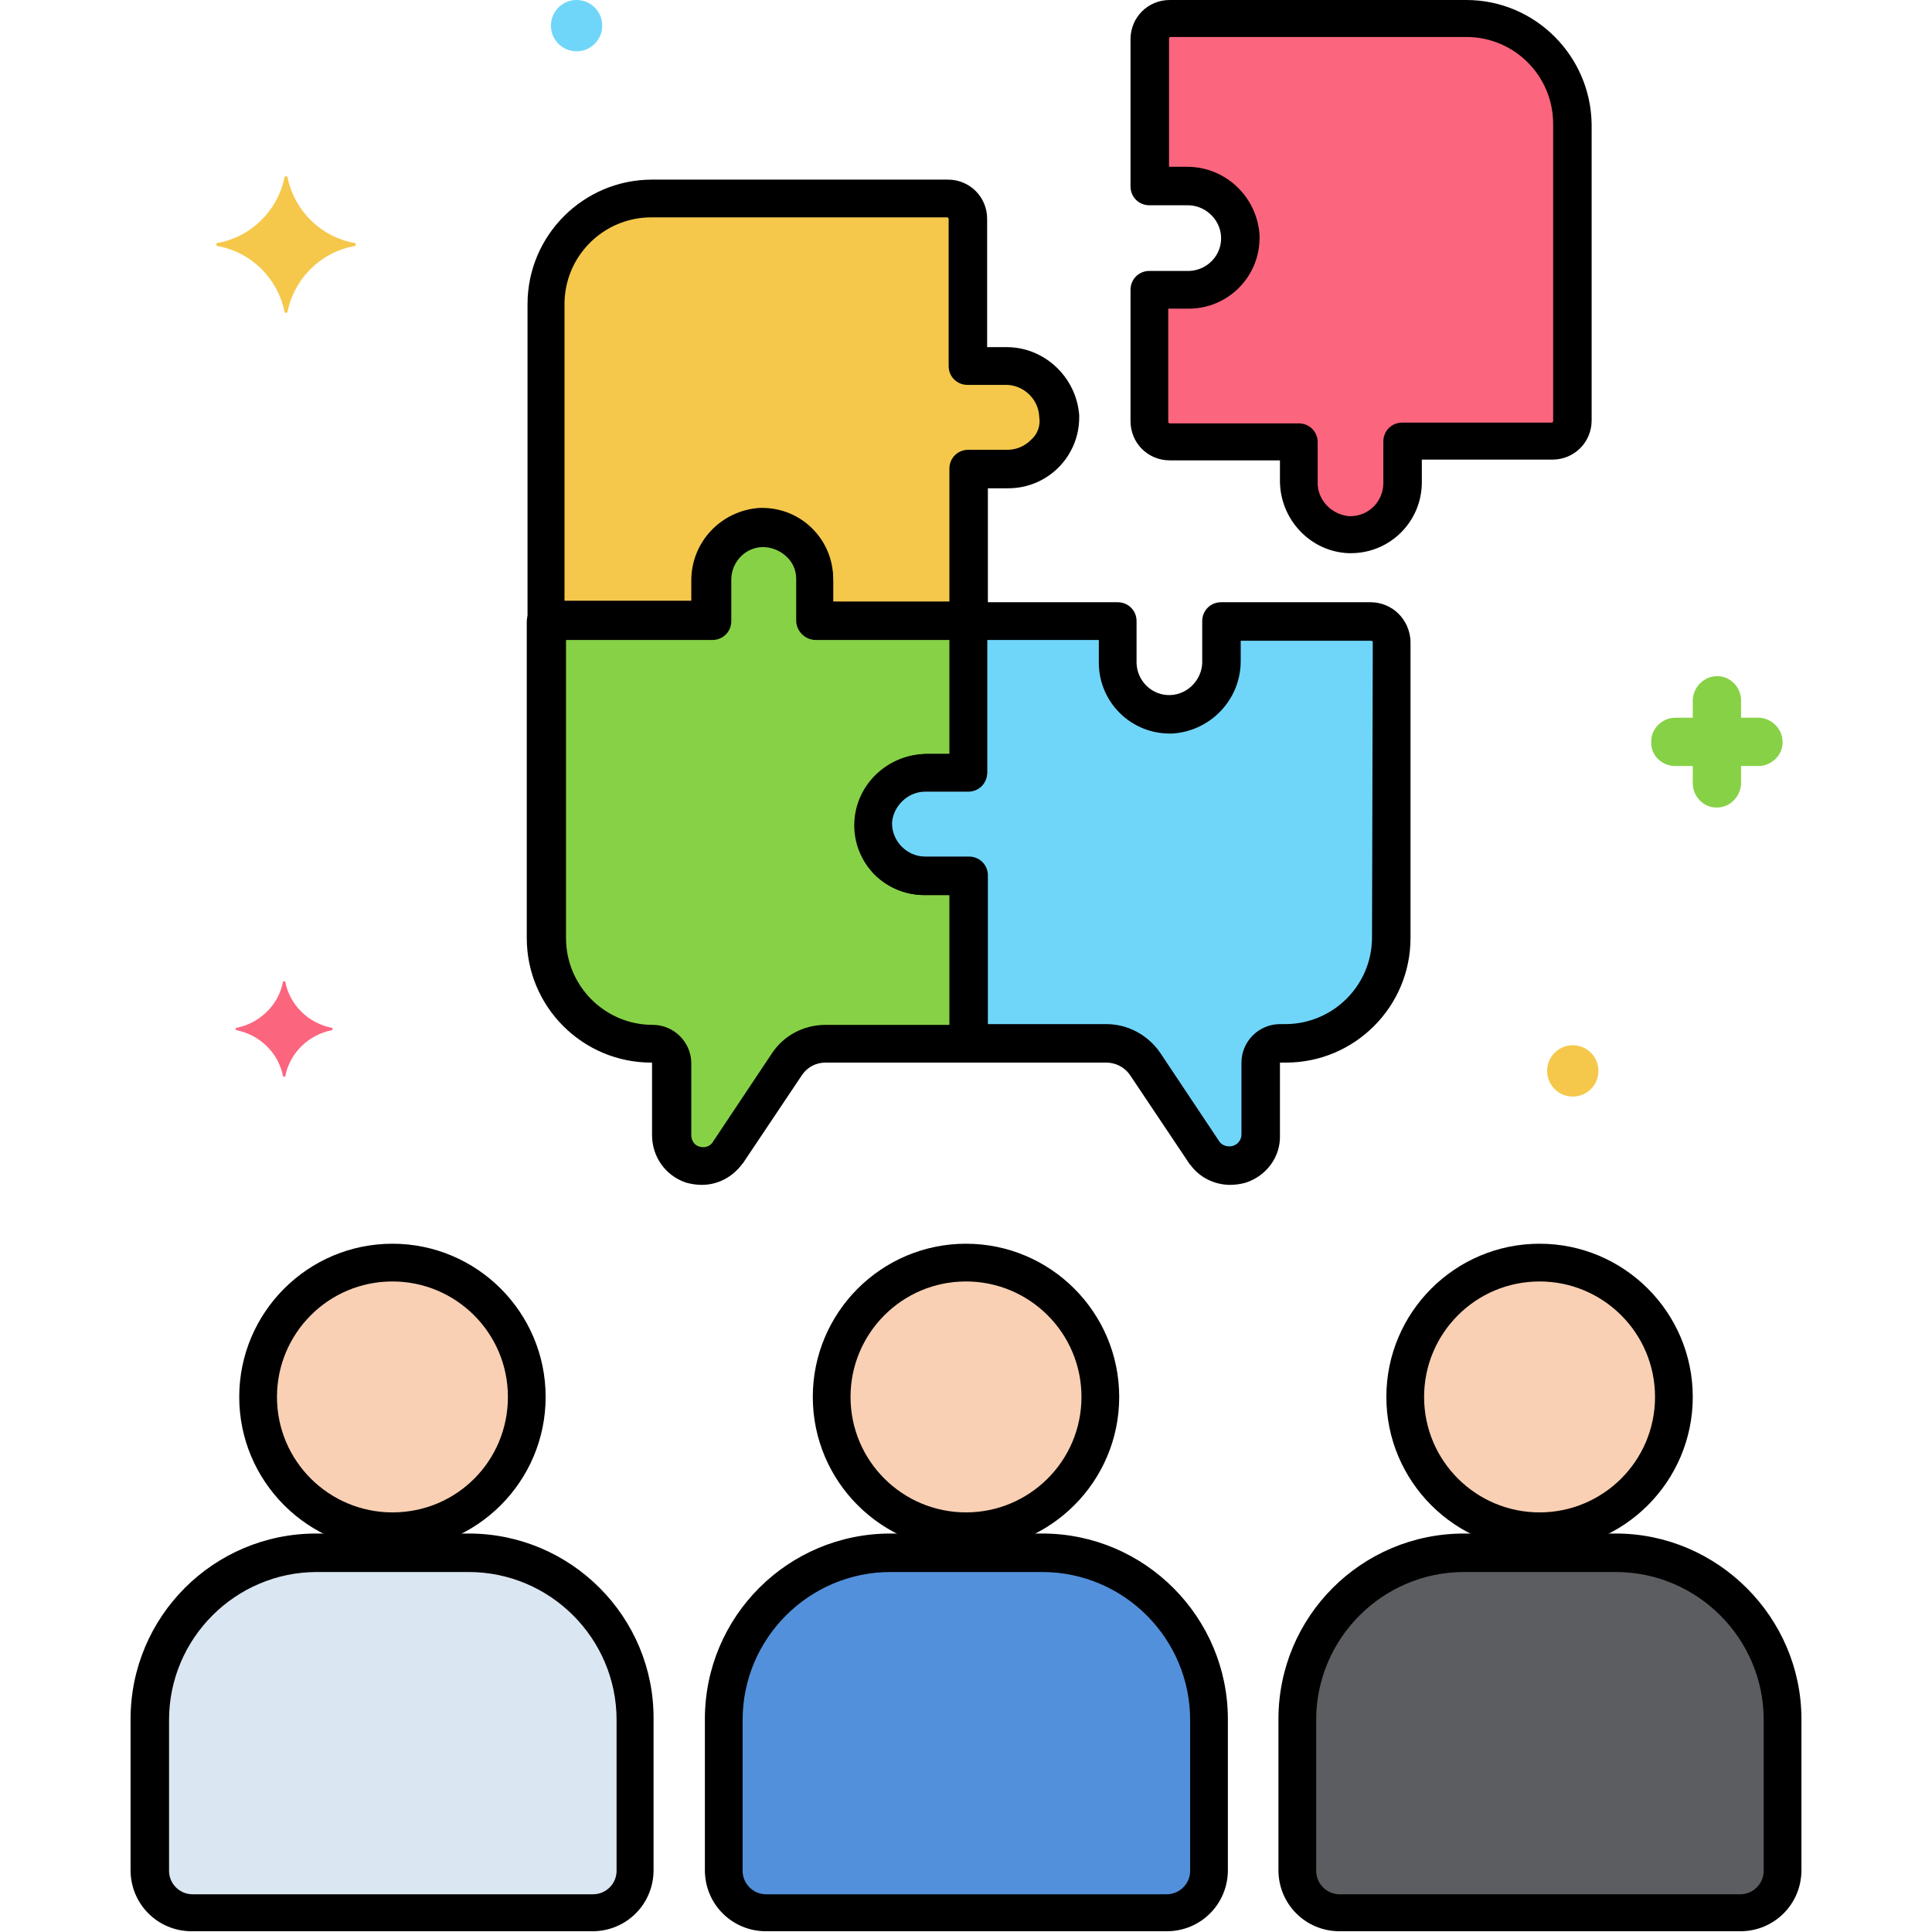
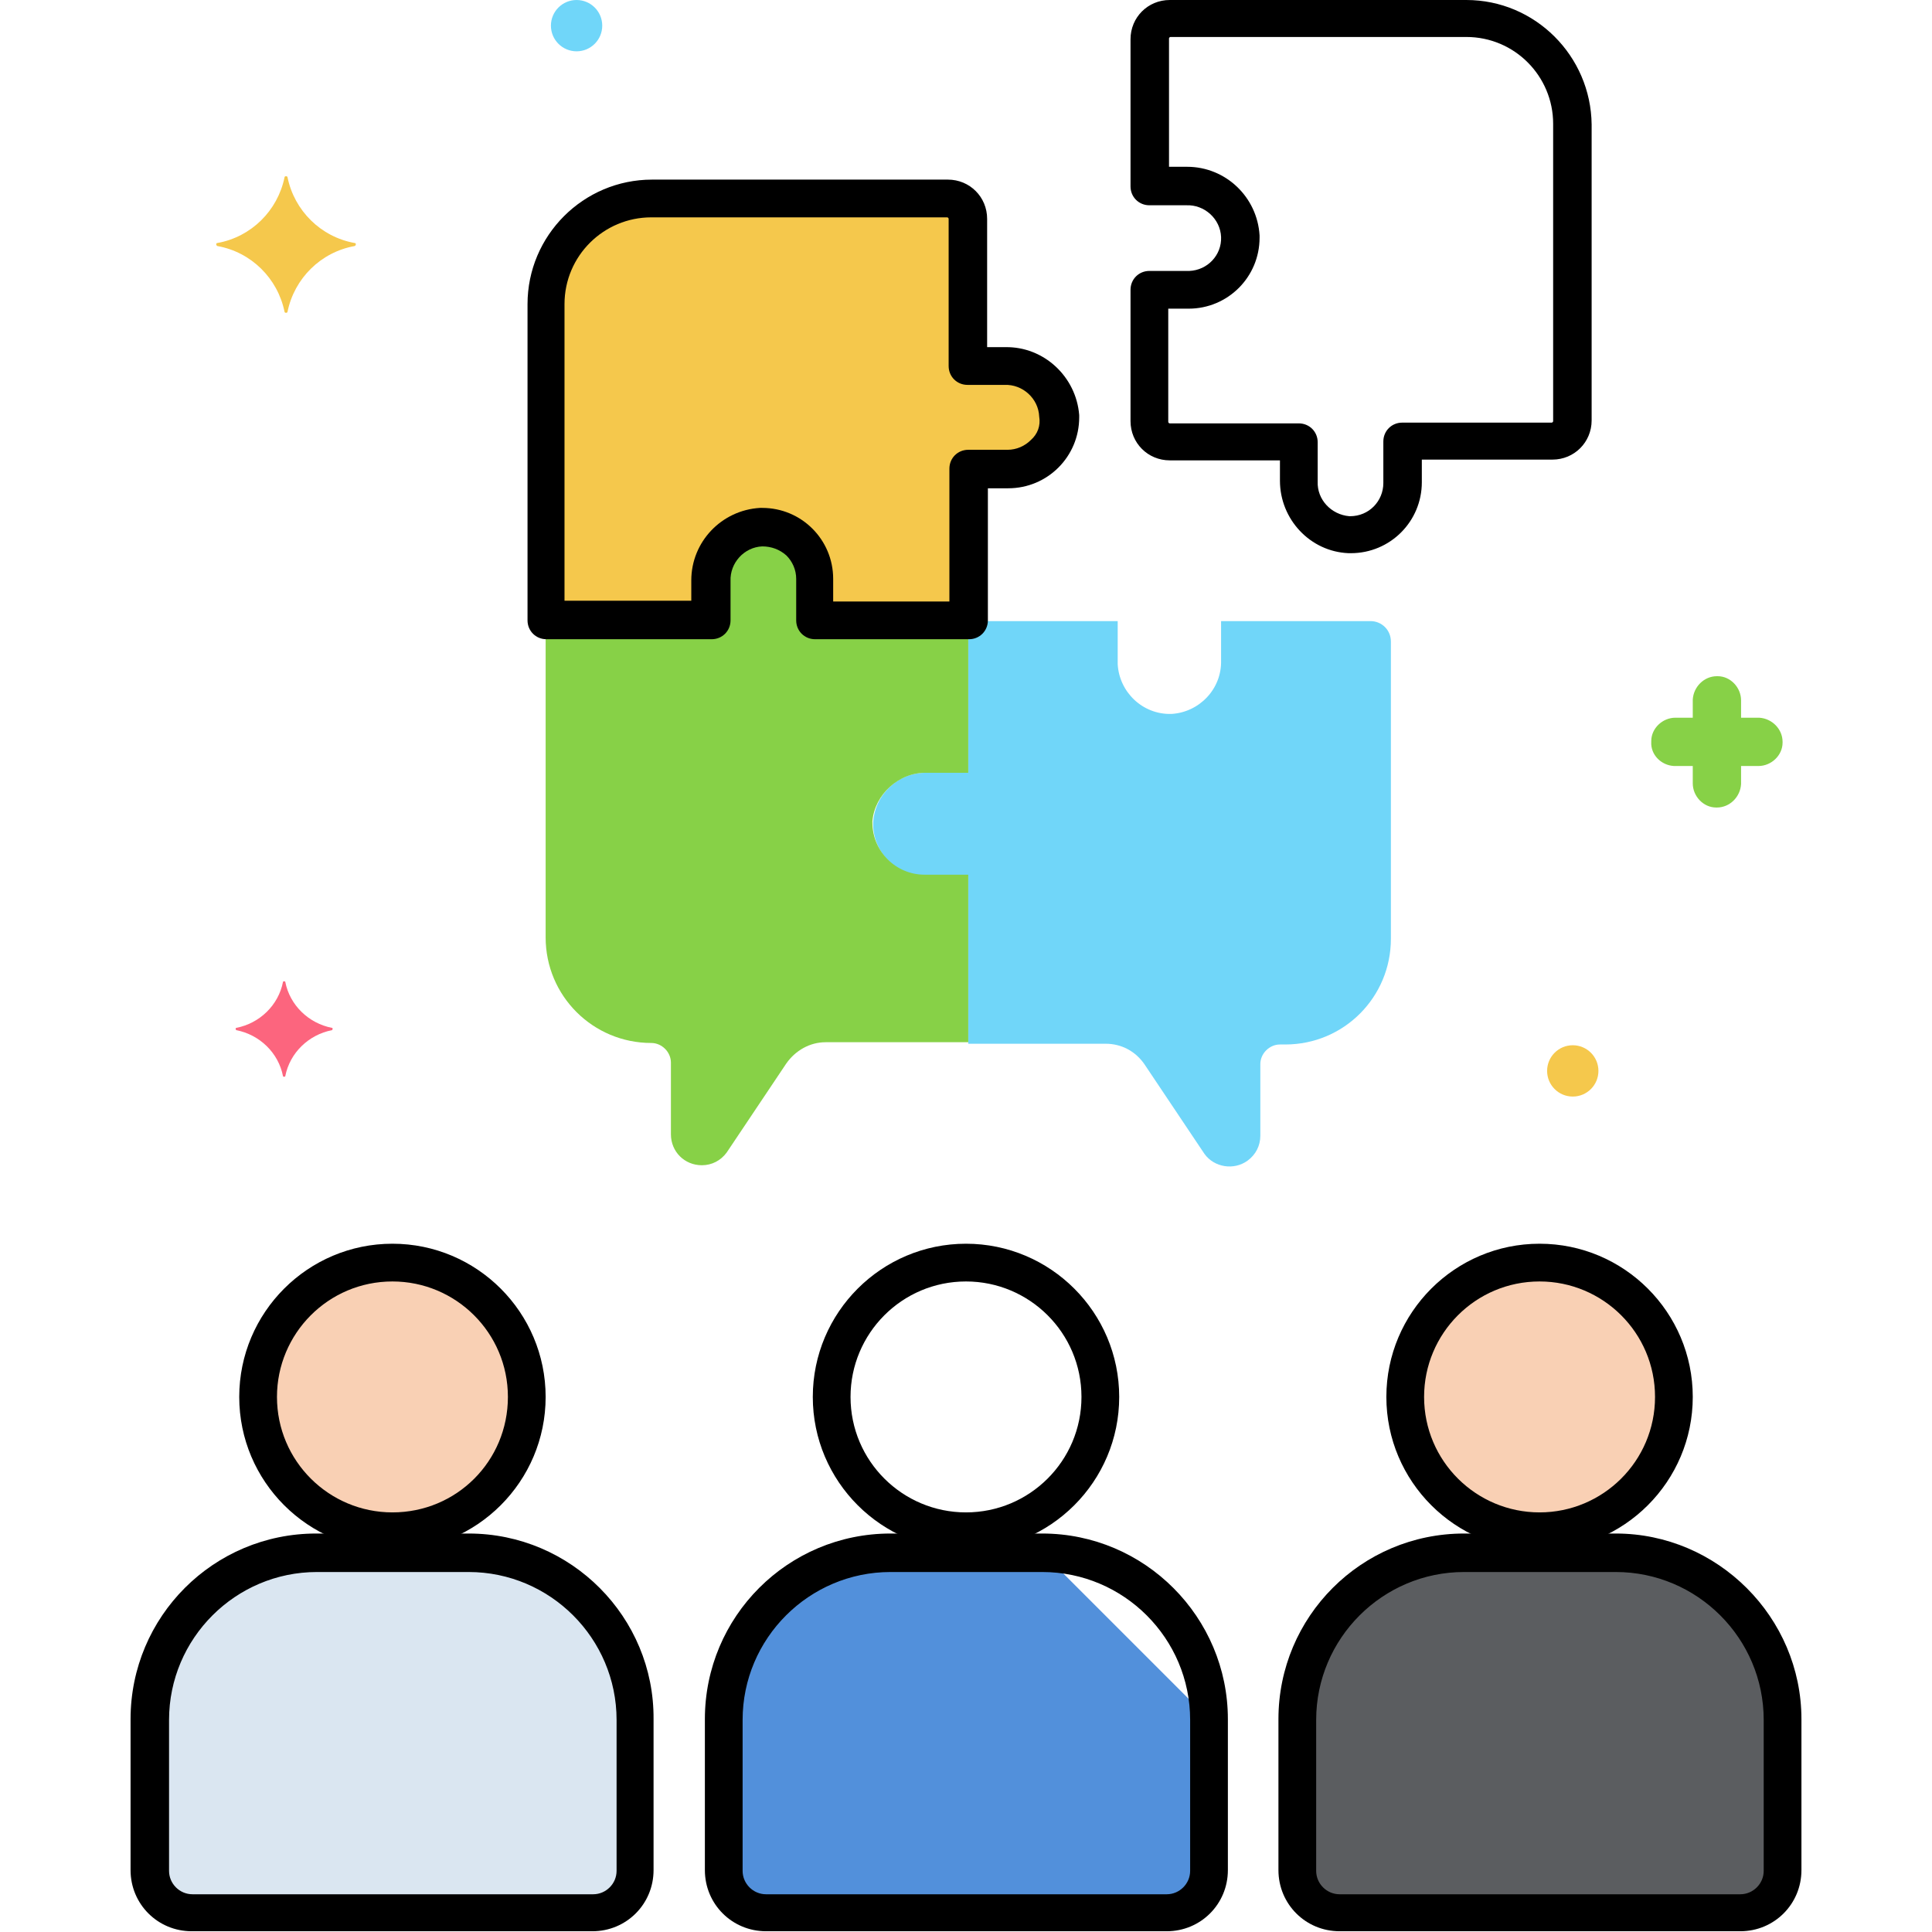
<svg xmlns="http://www.w3.org/2000/svg" id="Layer_1" enable-background="new 0 0 256 256" height="512" viewBox="0 0 256 256" width="512">
  <g id="Layer_55">
    <g>
-       <path d="m194.3 2.5h-39.3c-1.5 0-2.7 1.2-2.7 2.7v19.5h4.9c3.8-.1 6.9 2.9 7.1 6.6.1 3.8-2.9 6.9-6.6 7.1-.1 0-.1 0-.2 0h-5.2v17.4c0 1.5 1.2 2.7 2.7 2.7h17.1v5.2c-.1 3.8 2.9 6.9 6.6 7.1 3.8.1 6.9-2.9 7.1-6.6 0-.1 0-.1 0-.2v-5.5h19.8c1.5 0 2.7-1.2 2.7-2.7v-39.3c0-7.7-6.3-14-14-14z" fill="#fc657e" />
      <path d="m133.2 48.5h-4.9v-19.5c0-1.5-1.2-2.7-2.7-2.7h-39.2c-7.8 0-14 6.3-14 14v41.9h21.9v-5.2c-.1-3.8 2.9-6.9 6.6-7.1 3.8-.1 6.9 2.9 7.1 6.6v.2 5.5h20.4v-20h5.2c3.8 0 6.9-3.1 6.9-6.9 0-.1 0-.1 0-.2-.3-3.8-3.5-6.7-7.3-6.6z" fill="#f5c84c" />
      <path d="m181.6 82.3h-19.8v5.2c.1 3.8-2.9 6.9-6.6 7.1-3.8.1-6.9-2.9-7.1-6.6 0-.1 0-.1 0-.2v-5.5h-19.8v20.1h-5.5c-3.8-.1-6.9 2.9-7.1 6.6-.1 3.8 2.9 6.9 6.6 7.1h.2 5.8v22.2h18.2c2.1 0 4 1 5.2 2.8l7.9 11.8c1.3 1.8 3.9 2.2 5.7.9 1.1-.8 1.7-2 1.7-3.3v-9.5c0-1.4 1.2-2.6 2.6-2.6h.7c7.8 0 14-6.3 14-14v-39.4c0-1.5-1.2-2.7-2.7-2.7z" fill="#70d6f9" />
      <path d="m122.8 102.4h5.5v-20.1h-20.4v-5.2c.1-3.8-2.9-6.9-6.6-7.1-3.8-.1-6.9 2.9-7.1 6.6v.2 5.5h-21.9v41.9c0 7.8 6.3 14 14 14 1.4 0 2.6 1.2 2.6 2.6v9.5c0 2.3 1.8 4.1 4.1 4.1 1.3 0 2.5-.6 3.3-1.7l7.9-11.8c1.2-1.7 3.1-2.8 5.2-2.8h18.9v-22.2h-5.8c-3.8 0-6.9-3.1-6.9-6.9 0-.1 0-.1 0-.2.3-3.5 3.5-6.5 7.2-6.4z" fill="#87d147" />
      <path d="m44 136.2c-3.1-.6-5.6-3-6.2-6.1 0-.1-.3-.1-.3 0-.6 3.1-3.1 5.5-6.2 6.1-.1 0-.1.2 0 .3 3.1.6 5.6 3 6.2 6.1 0 .1.3.1.3 0 .6-3.1 3.1-5.5 6.2-6.1.1-.1.1-.3 0-.3z" fill="#fc657e" />
      <path d="m233.1 95.1h-2.4v-2.3c0-1.7-1.4-3.2-3.1-3.2h-.1c-1.7 0-3.1 1.4-3.2 3.1v2.4h-2.3c-1.7 0-3.2 1.4-3.2 3.1v.1c-.1 1.7 1.3 3.1 3 3.2h.2 2.3v2.3c0 1.7 1.4 3.2 3.1 3.2h.1c1.7 0 3.1-1.4 3.2-3.1v-2.4h2.3c1.7 0 3.2-1.4 3.2-3.1v-.1c0-1.7-1.4-3.1-3.1-3.2z" fill="#87d147" />
      <circle cx="208.4" cy="141.9" fill="#f5c84c" r="3.4" />
      <circle cx="76.4" cy="3.4" fill="#70d6f9" r="3.4" />
      <path d="m47 32.2c-4.5-.8-8-4.3-8.9-8.7 0-.2-.4-.2-.4 0-.9 4.4-4.4 7.9-8.9 8.7-.2 0-.2.3 0 .4 4.5.8 8 4.3 8.9 8.7 0 .2.4.2.4 0 .9-4.4 4.4-7.9 8.9-8.7.2-.1.2-.4 0-.4z" fill="#f5c84c" />
-       <circle cx="128" cy="185.1" fill="#f9d0b4" r="17.8" />
-       <path d="m138.1 205.7h-20.1c-12.2 0-22.1 9.9-22.1 22.1v20c0 3.1 2.5 5.6 5.6 5.6h53.1c3.1 0 5.6-2.5 5.6-5.6v-20c-.1-12.2-9.9-22-22.1-22.1z" fill="#5290db" />
+       <path d="m138.1 205.7h-20.1c-12.2 0-22.1 9.9-22.1 22.1v20c0 3.1 2.5 5.6 5.6 5.6h53.1c3.1 0 5.6-2.5 5.6-5.6v-20z" fill="#5290db" />
      <circle cx="52" cy="185.1" fill="#f9d0b4" r="17.8" />
      <path d="m62.1 205.7h-20.2c-12.2 0-22.1 9.9-22.1 22.1v20c0 3.1 2.5 5.6 5.6 5.6h53.1c3.1 0 5.6-2.5 5.6-5.6v-20c.1-12.2-9.8-22-22-22.1z" fill="#dae6f1" />
      <circle cx="204" cy="185.1" fill="#f9d0b4" r="17.8" />
      <path d="m214.1 205.7h-20.1c-12.2 0-22.1 9.9-22.1 22.1v20c0 3.1 2.5 5.6 5.6 5.6h53.1c3.1 0 5.6-2.5 5.6-5.6v-20c-.1-12.2-9.9-22-22.1-22.1z" fill="#5b5d60" />
      <path d="m128 164.8c-11.2 0-20.3 9.1-20.3 20.3s9.1 20.3 20.3 20.3 20.3-9.1 20.3-20.3-9.1-20.3-20.3-20.3zm0 35.6c-8.4 0-15.3-6.8-15.3-15.3 0-8.4 6.8-15.3 15.3-15.3 8.4 0 15.3 6.8 15.3 15.3 0 8.5-6.9 15.3-15.3 15.3z" />
      <path d="m138.1 203.2h-20.1c-13.6 0-24.6 11-24.6 24.6v20c0 4.5 3.6 8.1 8.1 8.1h53.1c4.5 0 8.1-3.6 8.1-8.1v-20c0-13.5-11-24.6-24.6-24.6zm19.6 44.7c0 1.7-1.4 3.1-3.1 3.1h-53.1c-1.7 0-3.1-1.4-3.1-3.1v-20c0-10.8 8.8-19.6 19.6-19.6h20.1c10.8 0 19.6 8.8 19.6 19.6z" />
      <path d="m52 164.8c-11.2 0-20.3 9.1-20.3 20.3s9.1 20.3 20.3 20.3 20.3-9.1 20.3-20.3c0-11.2-9.1-20.3-20.3-20.3zm0 35.6c-8.4 0-15.3-6.8-15.3-15.3 0-8.4 6.8-15.3 15.3-15.3 8.4 0 15.3 6.8 15.3 15.3 0 8.5-6.8 15.3-15.3 15.3z" />
      <path d="m62.1 203.2h-20.2c-13.6 0-24.6 11-24.6 24.6v20c0 4.5 3.6 8.1 8.1 8.1h53.1c4.5 0 8.1-3.6 8.1-8.1v-20c.1-13.5-10.9-24.6-24.5-24.6zm19.6 44.7c0 1.7-1.4 3.1-3.1 3.1h-53.1c-1.7 0-3.1-1.4-3.1-3.1v-20c0-10.8 8.8-19.6 19.6-19.6h20.1c10.8 0 19.6 8.8 19.6 19.6z" />
      <path d="m204 164.8c-11.2 0-20.3 9.1-20.3 20.3s9.1 20.3 20.3 20.3 20.3-9.1 20.3-20.3-9.1-20.3-20.3-20.3zm0 35.6c-8.4 0-15.3-6.8-15.3-15.3 0-8.4 6.8-15.3 15.3-15.3 8.4 0 15.3 6.8 15.3 15.3 0 8.5-6.9 15.3-15.3 15.3z" />
      <path d="m214.1 203.2h-20.1c-13.6 0-24.6 11-24.6 24.6v20c0 4.5 3.6 8.1 8.1 8.1h53.1c4.5 0 8.1-3.6 8.1-8.1v-20c0-13.5-11.1-24.6-24.6-24.6zm19.6 44.7c0 1.7-1.4 3.1-3.1 3.1h-53.1c-1.7 0-3.1-1.4-3.1-3.1v-20c0-10.8 8.8-19.6 19.6-19.6h20.1c10.8 0 19.6 8.8 19.6 19.6z" />
      <path d="m194.3 0h-39.3c-2.9 0-5.2 2.3-5.2 5.2v19.5c0 1.4 1.1 2.5 2.5 2.5h4.9c2.4-.1 4.5 1.8 4.6 4.2s-1.8 4.4-4.2 4.5h-.1-5.2c-1.4 0-2.5 1.1-2.5 2.5v17.4c0 2.9 2.3 5.2 5.2 5.2h14.6v2.7c0 5.1 4 9.4 9.1 9.6h.3c5.2 0 9.4-4.2 9.4-9.4v-3h17.3c2.9 0 5.2-2.3 5.2-5.2v-39.2c-.1-9.1-7.5-16.5-16.6-16.5zm11.5 55.8c0 .1-.1.2-.2.2h-19.8c-1.4 0-2.5 1.1-2.5 2.5v5.5c0 2.4-1.9 4.4-4.4 4.4h-.1c-2.4-.2-4.3-2.2-4.2-4.6v-5.2c0-1.4-1.1-2.5-2.5-2.5h-17.1c-.1 0-.2-.1-.2-.2v-15h2.7c5.2 0 9.4-4.2 9.4-9.4 0-.1 0-.2 0-.3-.3-5.1-4.5-9.1-9.6-9.1h-2.4v-17c0-.1.1-.2.2-.2h39.2c6.4 0 11.5 5.2 11.5 11.5z" />
      <path d="m133.2 46h-2.4v-17c0-2.9-2.3-5.2-5.2-5.2h-39.2c-9.1 0-16.5 7.4-16.5 16.5v41.9c0 1.4 1.1 2.5 2.5 2.5h21.9c1.4 0 2.5-1.1 2.5-2.5v-5.2c-.1-2.4 1.8-4.5 4.2-4.6 1.2 0 2.3.4 3.2 1.2.8.8 1.3 1.9 1.3 3.1v5.5c0 1.4 1.1 2.5 2.5 2.5h20.4c1.4 0 2.5-1.1 2.5-2.5v-17.5h2.7c5.2 0 9.4-4.2 9.4-9.4 0-.1 0-.2 0-.3-.4-5.1-4.7-9.1-9.8-9zm3.4 12.3c-.8.8-1.9 1.3-3.1 1.3h-5.2c-1.4 0-2.5 1.1-2.5 2.5v17.6h-15.4v-3c0-5.2-4.2-9.4-9.4-9.4-.1 0-.2 0-.3 0-5.1.3-9.1 4.5-9.1 9.6v2.7h-16.8v-39.3c0-6.4 5.2-11.5 11.5-11.5h39.2c.1 0 .2.1.2.2v19.5c0 1.4 1.1 2.5 2.5 2.5h4.9c2.4-.1 4.5 1.8 4.6 4.2.2 1.2-.2 2.3-1.1 3.1z" />
-       <path d="m181.6 79.8h-19.8c-1.4 0-2.5 1.1-2.5 2.5v5.2c.1 2.4-1.8 4.5-4.2 4.6s-4.4-1.8-4.5-4.2v-.1-5.5c0-1.4-1.1-2.5-2.5-2.5h-19.8c-1.4 0-2.5 1.1-2.5 2.5v17.6h-3c-5.1 0-9.4 4-9.6 9.1-.2 5.2 3.9 9.5 9.1 9.6h.3 3.3v19.7c0 1.4 1.1 2.5 2.5 2.5h18.2c1.2 0 2.4.6 3.1 1.6l7.9 11.8s0 .1.1.1c1.2 1.7 3.2 2.7 5.3 2.7.7 0 1.4-.1 2.1-.3 2.7-.9 4.6-3.4 4.5-6.3v-9.5c0-.1 0-.1.1-.1h.7c9.1 0 16.5-7.4 16.5-16.5v-39.3c-.1-2.9-2.4-5.2-5.3-5.2zm.2 44.4c0 6.4-5.2 11.5-11.5 11.5h-.7c-2.8 0-5.1 2.3-5.1 5.1v9.5c0 .9-.7 1.6-1.6 1.6-.5 0-1-.2-1.3-.6l-7.8-11.7c-1.6-2.4-4.3-3.9-7.2-3.9h-15.7v-19.7c0-1.4-1.1-2.5-2.5-2.5h-5.8c-2.4 0-4.4-2-4.4-4.4v-.1c.2-2.4 2.2-4.3 4.6-4.2h5.5c1.4 0 2.5-1.1 2.5-2.5v-17.5h14.8v3c0 5.2 4.2 9.4 9.4 9.4h.3c5.1-.3 9.1-4.5 9.1-9.6v-2.7h17.3c.1 0 .2.1.2.2z" />
-       <path d="m122.8 104.9h5.5c1.4 0 2.5-1.1 2.5-2.5v-20.1c0-1.4-1.1-2.5-2.5-2.5h-17.9v-2.7c0-5.1-4-9.4-9.1-9.6-5.2-.2-9.5 3.9-9.6 9.1v.3 3h-19.4c-1.4 0-2.5 1.1-2.5 2.5v41.9c0 9.1 7.4 16.5 16.5 16.5.1 0 .1 0 .1.1v9.5c0 2.9 1.8 5.4 4.5 6.3.7.2 1.4.3 2.1.3 2.1 0 4-1 5.3-2.7 0 0 0-.1.1-.1l7.9-11.8c.7-1 1.8-1.6 3.1-1.6h18.9c1.4 0 2.5-1.1 2.5-2.5v-22.2c0-1.4-1.1-2.5-2.5-2.5h-5.8c-2.4 0-4.4-2-4.4-4.4v-.1c.3-2.4 2.3-4.3 4.7-4.2zm-7 10.9c1.8 1.8 4.2 2.8 6.7 2.8h3.3v17.2h-16.4c-2.9 0-5.6 1.4-7.2 3.9l-7.8 11.7c-.5.7-1.5.8-2.2.3-.4-.3-.6-.8-.6-1.3v-9.5c0-2.8-2.3-5.1-5.1-5.1-6.4 0-11.5-5.2-11.5-11.5v-39.5h19.4c1.4 0 2.5-1.1 2.5-2.5v-5.5c0-1.2.5-2.3 1.3-3.1s2-1.3 3.2-1.2c2.4.2 4.3 2.2 4.2 4.6v5.2c0 1.4 1.1 2.5 2.5 2.5h17.9v15.1h-3c-5.1 0-9.4 4-9.6 9.1-.3 2.5.7 4.9 2.4 6.8z" />
    </g>
  </g>
</svg>